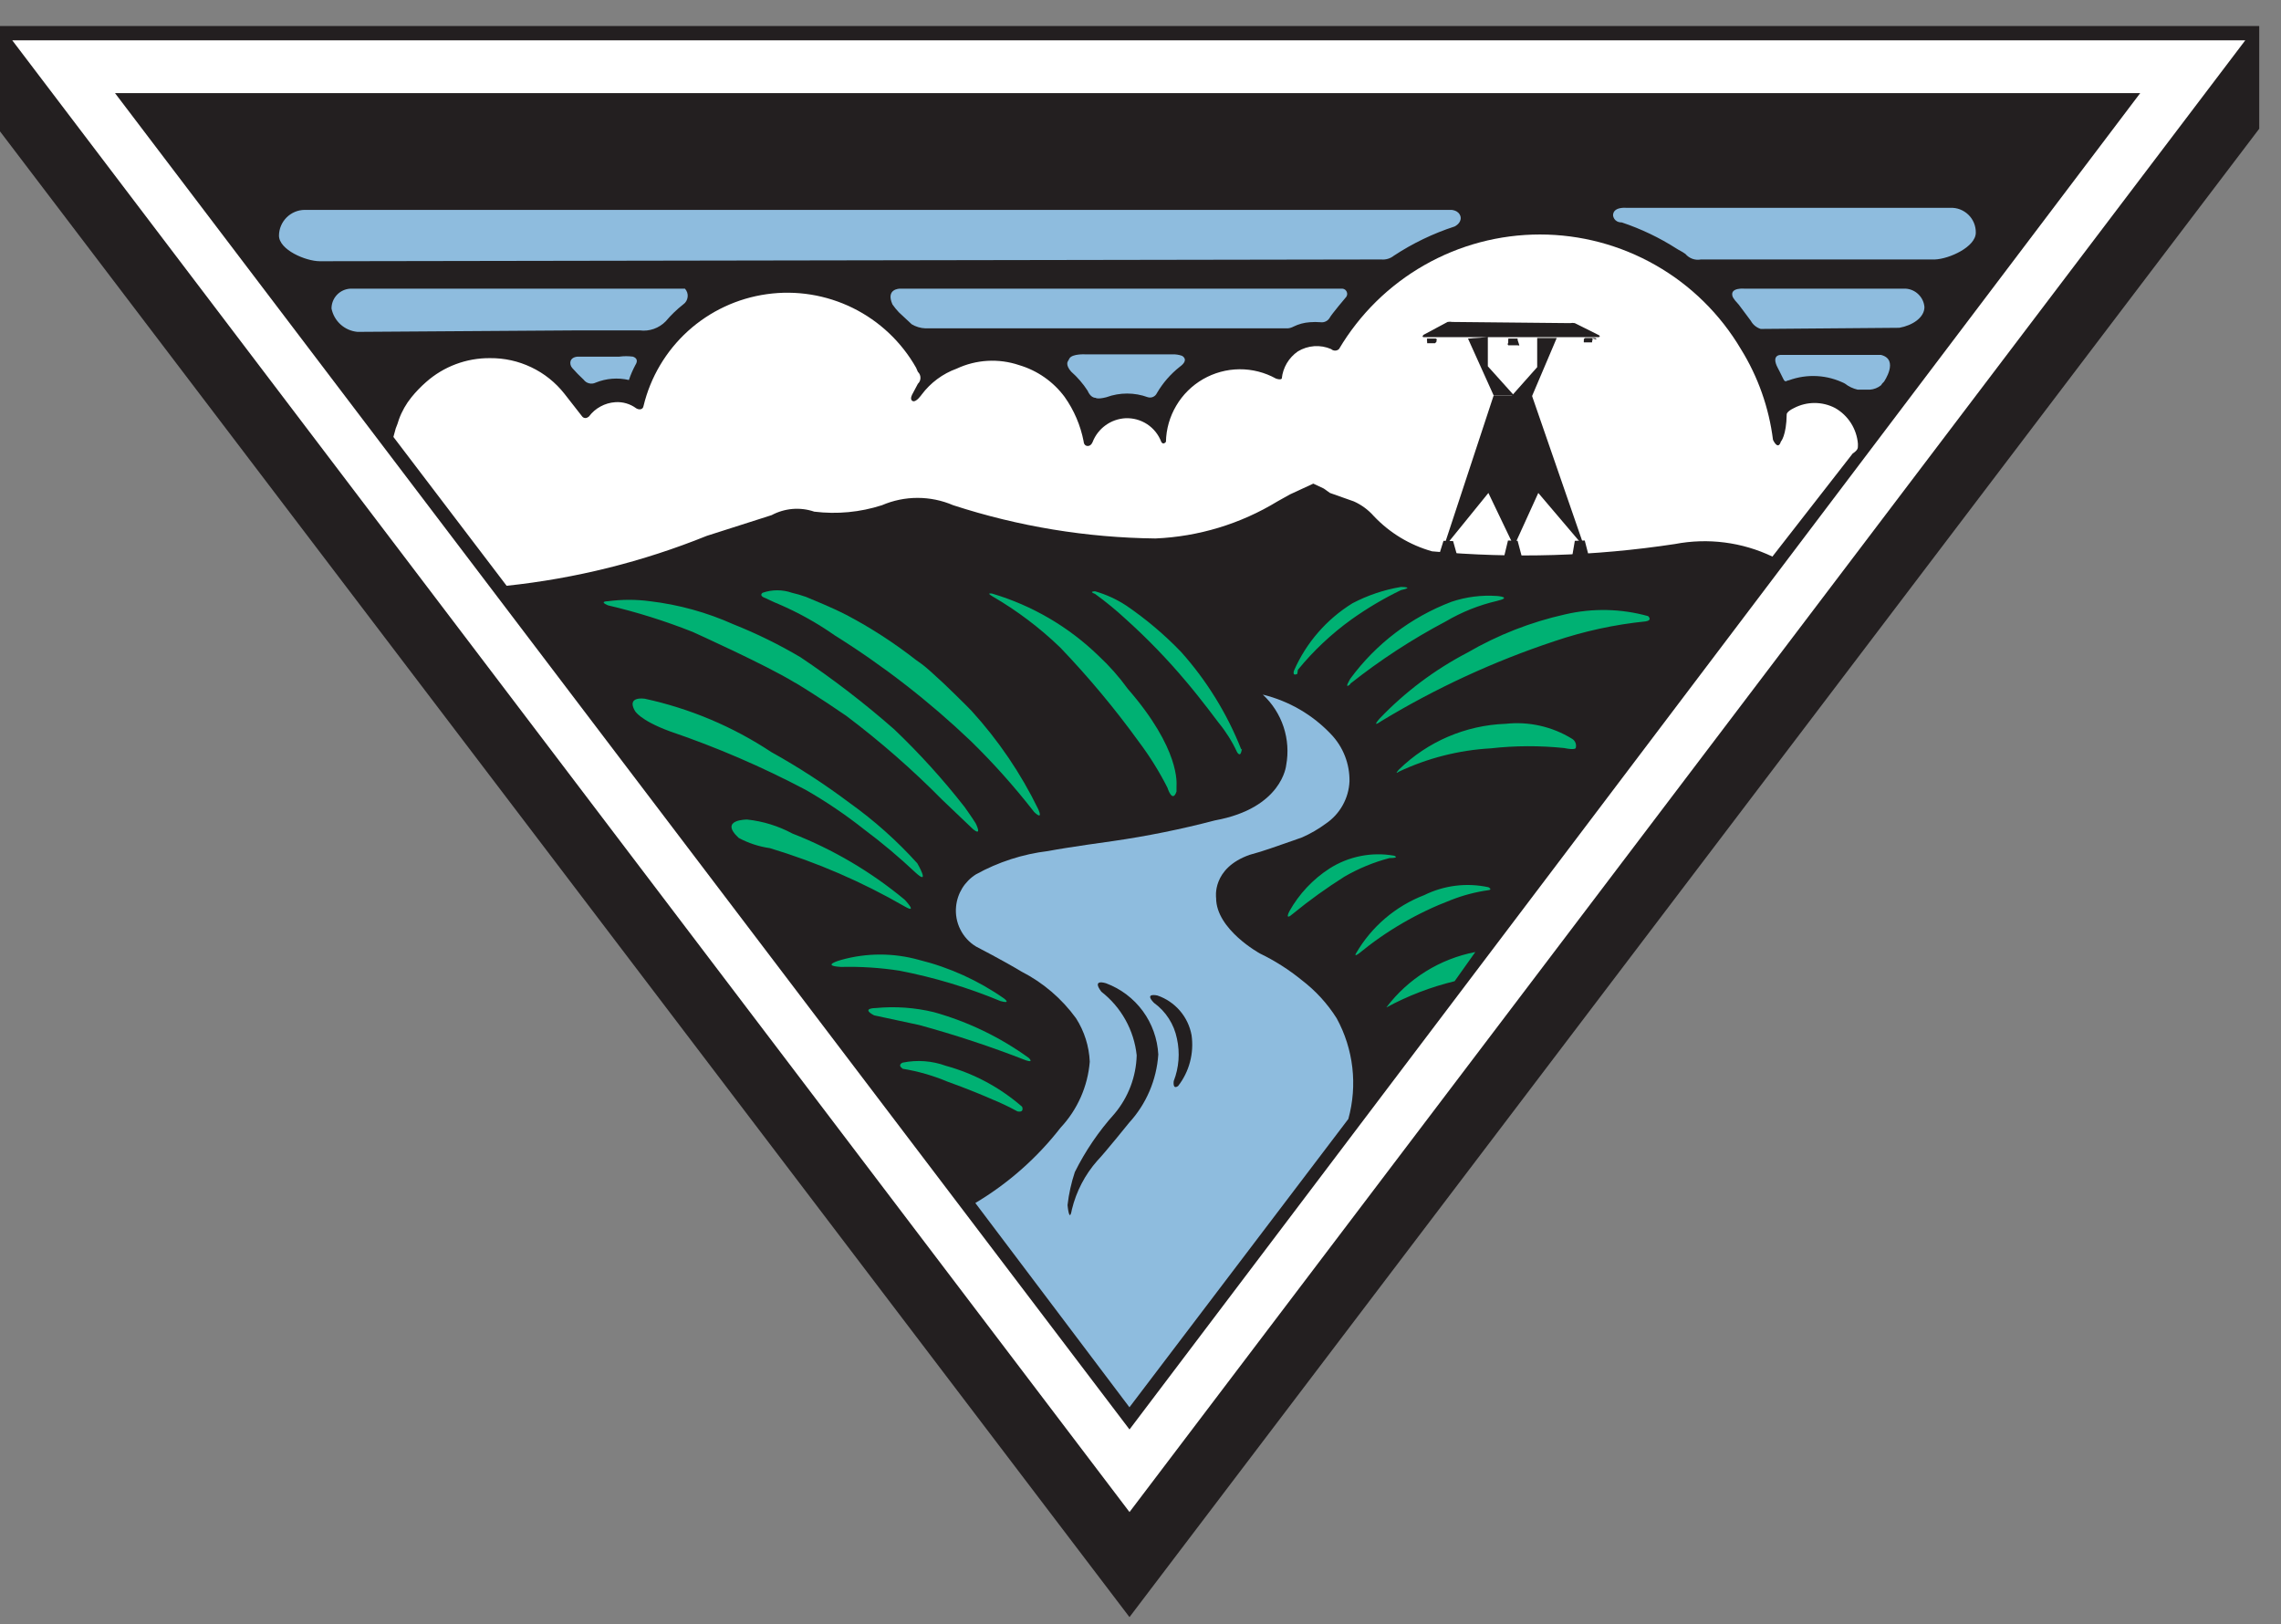
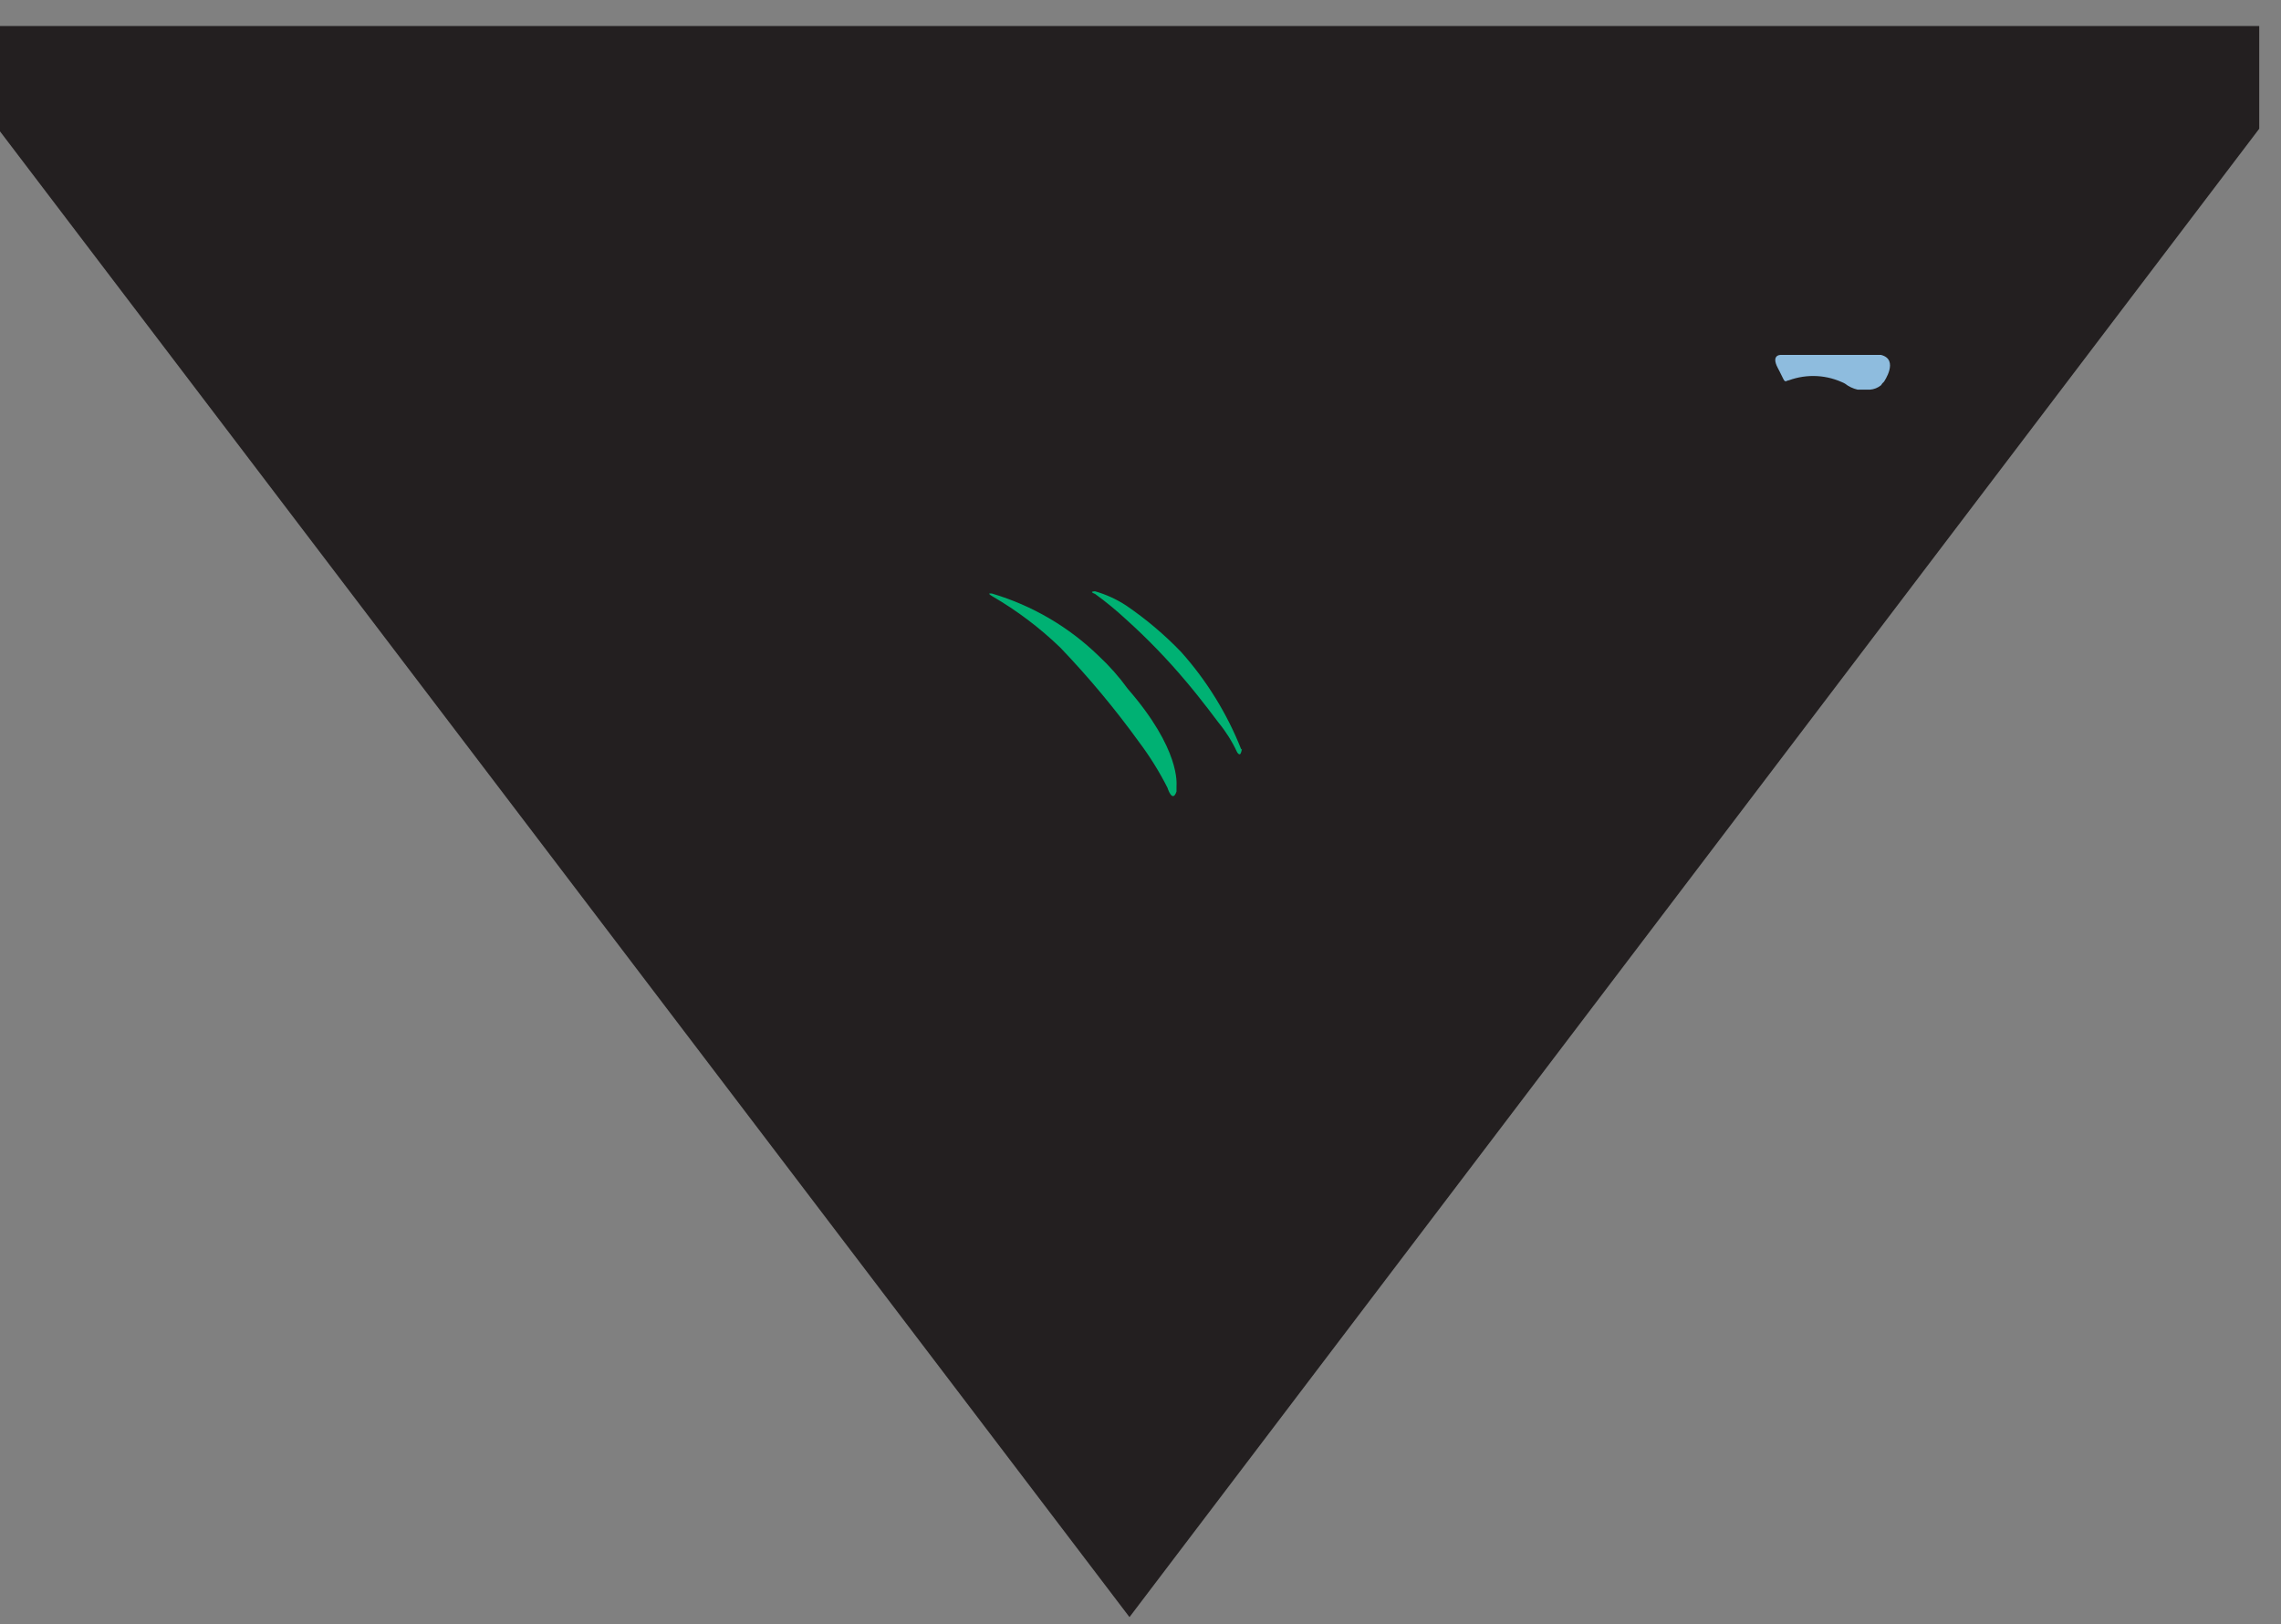
<svg xmlns="http://www.w3.org/2000/svg" width="66" height="47" viewBox="0 0 66 47" fill="none">
  <rect x="0" y="0" width="66" height="47" fill="#808080" stroke="none" />
  <path d="M0 3.801L32.681 46.793L65.37 3.725V0.753H0V3.801Z" fill="#231F20" />
-   <path d="M0.355 1.167L32.682 43.753L64.966 1.167H0.355Z" fill="white" />
  <path d="M61.926 2.695H3.328L32.682 41.363L61.926 2.695Z" fill="#231F20" />
-   <path d="M27.657 20.116C27.446 19.905 27.185 19.66 26.94 19.441C26.695 19.221 26.619 19.179 26.5 19.094C25.871 18.602 25.198 18.166 24.491 17.794C23.992 17.54 23.587 17.388 23.317 17.27C23.184 17.223 23.049 17.184 22.912 17.152C22.638 17.057 22.341 17.057 22.067 17.152C22.067 17.152 21.932 17.236 22.16 17.312C22.16 17.312 22.363 17.414 22.532 17.481C23.102 17.726 23.645 18.029 24.153 18.385C25.561 19.266 26.877 20.288 28.08 21.433C28.74 22.077 29.355 22.766 29.921 23.494C29.921 23.494 30.199 23.773 30.039 23.41C29.536 22.377 28.887 21.421 28.113 20.572C28.113 20.572 27.911 20.361 27.657 20.116Z" fill="#00B173" />
  <path d="M51.513 10.27C51.513 10.27 51.243 10.27 51.437 10.642C51.437 10.642 51.539 10.836 51.598 10.962C51.657 11.089 51.699 11.005 51.758 11.005C52.021 10.909 52.3 10.867 52.579 10.883C52.858 10.899 53.13 10.972 53.38 11.098C53.489 11.184 53.616 11.244 53.751 11.275H54.106C54.223 11.267 54.335 11.222 54.427 11.148C54.449 11.11 54.477 11.075 54.511 11.047C54.511 11.047 54.959 10.405 54.427 10.27H51.513Z" fill="#8EBCDE" />
  <path d="M33.78 22.794C33.78 22.794 33.923 23.258 34.042 22.903V22.751C34.042 22.684 34.16 21.687 32.631 19.931C32.381 19.586 32.099 19.267 31.787 18.977C30.922 18.138 29.868 17.521 28.713 17.178C28.713 17.178 28.511 17.136 28.713 17.254C29.427 17.668 30.087 18.167 30.681 18.74C31.503 19.599 32.265 20.513 32.961 21.476C33.272 21.891 33.546 22.331 33.78 22.794ZM34.312 19.711C34.751 20.226 35.258 20.91 35.258 20.91C35.47 21.168 35.649 21.452 35.79 21.755C35.79 21.755 35.874 21.915 35.916 21.755C35.959 21.594 35.916 21.704 35.916 21.687C35.507 20.652 34.918 19.697 34.177 18.867C33.696 18.366 33.163 17.916 32.589 17.524C32.311 17.341 32.006 17.202 31.686 17.11C31.686 17.11 31.483 17.11 31.686 17.186C31.999 17.413 32.297 17.658 32.581 17.921C33.199 18.477 33.777 19.075 34.312 19.711Z" fill="#00B173" />
-   <path d="M39.968 7.508C40.098 7.52 40.229 7.481 40.331 7.399C40.876 7.04 41.467 6.756 42.087 6.554C42.087 6.554 42.273 6.47 42.265 6.301C42.265 6.301 42.265 6.107 42.003 6.073H8.815C8.619 6.075 8.431 6.154 8.292 6.293C8.153 6.432 8.074 6.62 8.072 6.816C8.072 7.23 8.849 7.559 9.255 7.559L39.968 7.508ZM49.215 7.508C49.133 7.524 49.048 7.517 48.969 7.489C48.891 7.46 48.821 7.412 48.767 7.348C48.649 7.264 48.59 7.247 48.514 7.196C48.018 6.878 47.485 6.623 46.926 6.436C46.69 6.436 46.673 6.233 46.673 6.233C46.673 5.972 47.061 6.014 47.061 6.014H56.426C56.523 6.009 56.62 6.024 56.71 6.058C56.801 6.093 56.883 6.145 56.953 6.212C57.023 6.279 57.078 6.36 57.115 6.449C57.152 6.539 57.171 6.635 57.169 6.732C57.169 7.145 56.401 7.492 55.987 7.508H49.215ZM54.957 9.485C55.337 9.417 55.683 9.189 55.683 8.885C55.672 8.746 55.611 8.617 55.511 8.519C55.412 8.421 55.282 8.362 55.143 8.353H50.481C50.481 8.353 50.059 8.311 50.127 8.564C50.127 8.564 50.127 8.623 50.312 8.817L50.659 9.282C50.72 9.395 50.823 9.479 50.946 9.518L54.957 9.485ZM31.7 11.511C31.548 11.511 31.472 11.309 31.472 11.309C31.338 11.102 31.176 10.914 30.991 10.751C30.822 10.557 30.898 10.456 30.898 10.456L30.949 10.363C31.042 10.236 31.388 10.253 31.388 10.253H33.921C34.016 10.25 34.11 10.264 34.2 10.295C34.2 10.295 34.428 10.405 34.133 10.616C33.867 10.826 33.644 11.084 33.474 11.376C33.452 11.424 33.413 11.462 33.365 11.484C33.317 11.506 33.263 11.509 33.212 11.494C32.825 11.352 32.4 11.352 32.013 11.494C31.751 11.562 31.7 11.511 31.7 11.511ZM37.679 24.229L37.417 24.322C36.97 24.474 36.573 24.626 36.159 24.735C35.053 25.124 35.188 25.985 35.188 25.985C35.188 26.897 36.455 27.59 36.455 27.59C36.886 27.798 37.291 28.056 37.662 28.358C38.063 28.664 38.407 29.038 38.676 29.465C39.163 30.355 39.284 31.4 39.014 32.378L32.68 40.721L28.221 34.81C29.172 34.243 30.008 33.505 30.687 32.631C31.176 32.109 31.474 31.436 31.532 30.723C31.513 30.276 31.376 29.842 31.135 29.465C30.722 28.896 30.181 28.433 29.555 28.113C29.04 27.801 28.238 27.387 28.238 27.387C28.043 27.268 27.886 27.096 27.785 26.891C27.683 26.687 27.641 26.458 27.664 26.23C27.682 26.042 27.744 25.86 27.843 25.699C27.943 25.538 28.078 25.402 28.238 25.301C28.883 24.944 29.591 24.714 30.324 24.626C30.898 24.516 32.19 24.339 32.19 24.339C33.189 24.195 34.178 23.995 35.154 23.739C37.105 23.384 37.215 22.143 37.215 22.143C37.284 21.773 37.258 21.392 37.14 21.034C37.022 20.677 36.815 20.355 36.539 20.099C37.295 20.284 37.981 20.683 38.515 21.248C38.864 21.614 39.055 22.102 39.047 22.608C39.037 22.851 38.969 23.088 38.85 23.301C38.732 23.513 38.565 23.695 38.363 23.832C38.15 23.989 37.921 24.122 37.679 24.229ZM16.559 10.65C16.663 10.768 16.773 10.881 16.889 10.988C16.927 11.04 16.983 11.077 17.046 11.092C17.11 11.108 17.176 11.101 17.235 11.072C17.54 10.948 17.876 10.921 18.197 10.996C18.247 10.847 18.309 10.703 18.383 10.565C18.459 10.447 18.434 10.363 18.316 10.32C18.184 10.302 18.05 10.302 17.919 10.32H16.72C16.72 10.32 16.551 10.32 16.509 10.447C16.499 10.482 16.499 10.52 16.508 10.555C16.517 10.59 16.535 10.623 16.559 10.65ZM16.72 9.56H18.51C18.647 9.578 18.786 9.563 18.916 9.518C19.047 9.472 19.165 9.397 19.261 9.299C19.413 9.119 19.583 8.954 19.768 8.809C19.804 8.784 19.834 8.752 19.856 8.715C19.878 8.677 19.892 8.636 19.897 8.592C19.902 8.549 19.898 8.505 19.884 8.464C19.87 8.423 19.848 8.385 19.819 8.353H10.133C9.986 8.362 9.849 8.426 9.748 8.533C9.648 8.639 9.592 8.781 9.592 8.927C9.628 9.106 9.72 9.268 9.856 9.39C9.991 9.512 10.162 9.586 10.344 9.603L16.72 9.56ZM38.473 9.197C38.524 9.096 38.954 8.589 38.954 8.589C38.969 8.568 38.978 8.542 38.98 8.516C38.982 8.49 38.977 8.464 38.966 8.44C38.955 8.416 38.938 8.396 38.917 8.38C38.896 8.365 38.871 8.356 38.845 8.353H26.034C26.034 8.353 25.62 8.353 25.823 8.809C25.879 8.889 25.941 8.966 26.009 9.037L26.38 9.383C26.501 9.455 26.637 9.496 26.777 9.501H37.265C37.322 9.495 37.376 9.478 37.426 9.451C37.574 9.378 37.734 9.335 37.899 9.324C38.003 9.315 38.107 9.315 38.211 9.324C38.263 9.331 38.315 9.323 38.361 9.3C38.408 9.278 38.447 9.242 38.473 9.197Z" fill="#8EBCDE" />
-   <path d="M24.49 20.716C25.474 21.458 26.403 22.271 27.268 23.148L28.155 23.993C28.434 24.221 28.231 23.824 28.231 23.824C28.121 23.646 27.91 23.351 27.91 23.351C27.287 22.554 26.607 21.803 25.875 21.105C25.017 20.351 24.112 19.655 23.164 19.019C22.542 18.651 21.893 18.332 21.222 18.065C20.455 17.721 19.641 17.496 18.807 17.397C18.403 17.343 17.994 17.343 17.591 17.397C17.591 17.397 17.312 17.397 17.591 17.516C18.425 17.711 19.243 17.968 20.04 18.284C20.04 18.284 22.159 19.238 22.987 19.745C22.995 19.737 23.781 20.226 24.49 20.716ZM25.005 24.001C25.521 24.386 26.014 24.801 26.483 25.242C26.939 25.665 26.542 24.981 26.542 24.981C25.954 24.329 25.297 23.743 24.583 23.233C23.863 22.692 23.107 22.201 22.32 21.763C21.205 21.025 19.962 20.501 18.655 20.218C18.655 20.218 18.123 20.134 18.368 20.564C18.368 20.564 18.494 20.834 19.389 21.164C20.738 21.623 22.048 22.188 23.308 22.853C23.901 23.192 24.469 23.576 25.005 24.001ZM26.179 26.23C24.948 25.519 23.639 24.953 22.277 24.542C21.961 24.497 21.655 24.397 21.374 24.246C20.791 23.706 21.619 23.714 21.619 23.714C22.077 23.763 22.522 23.901 22.928 24.119C24.107 24.58 25.205 25.227 26.179 26.036C26.179 26.036 26.576 26.459 26.179 26.23ZM28.949 28.967C29.278 29.059 29.05 28.891 29.05 28.891C28.306 28.371 27.473 27.993 26.593 27.776C25.855 27.569 25.075 27.569 24.338 27.776C24.338 27.776 23.713 27.945 24.338 27.979C24.903 27.965 25.468 28.002 26.027 28.088C27.028 28.282 28.007 28.576 28.949 28.967ZM29.683 30.681C29.928 30.765 29.768 30.613 29.768 30.613C28.939 30.012 28.009 29.564 27.023 29.288C26.471 29.154 25.9 29.114 25.334 29.169C25.334 29.169 24.895 29.169 25.292 29.38L26.593 29.659C27.64 29.945 28.672 30.286 29.683 30.681ZM28.712 31.812C28.961 31.914 29.203 32.03 29.439 32.159C29.65 32.201 29.574 32.024 29.574 32.024C28.937 31.469 28.184 31.064 27.37 30.841C26.97 30.695 26.537 30.663 26.12 30.748C26.12 30.748 25.951 30.808 26.12 30.926C26.564 30.998 26.997 31.123 27.412 31.297C27.412 31.297 28.037 31.517 28.712 31.812ZM37.537 19.5C37.377 19.576 37.444 19.399 37.444 19.399C37.797 18.595 38.386 17.918 39.133 17.456C39.572 17.226 40.045 17.066 40.535 16.984C40.535 16.984 40.957 16.984 40.535 17.076C40.036 17.317 39.559 17.6 39.108 17.921C38.528 18.338 38.005 18.829 37.554 19.382L37.537 19.5ZM39.065 19.787C39.931 19.101 40.858 18.496 41.835 17.98C42.295 17.709 42.793 17.51 43.313 17.389C43.778 17.279 43.313 17.245 43.313 17.245C42.867 17.214 42.419 17.271 41.996 17.414C40.828 17.858 39.814 18.629 39.074 19.635C39.074 19.635 38.863 19.973 39.074 19.796M39.977 20.86C39.648 21.088 39.927 20.784 39.927 20.784C40.662 20.016 41.518 19.375 42.46 18.884C43.341 18.372 44.295 17.999 45.289 17.777C46.08 17.593 46.905 17.61 47.687 17.828C47.687 17.828 47.822 17.946 47.62 17.98C46.72 18.071 45.833 18.264 44.977 18.554C43.229 19.134 41.553 19.907 39.977 20.86ZM45.255 21.645C45.585 21.713 45.593 21.645 45.593 21.645C45.608 21.594 45.605 21.54 45.585 21.491C45.565 21.442 45.529 21.401 45.483 21.375C44.91 21.023 44.236 20.871 43.566 20.944C42.407 20.985 41.305 21.458 40.476 22.27C40.476 22.27 40.332 22.43 40.476 22.329C41.311 21.935 42.214 21.706 43.136 21.654C43.84 21.575 44.55 21.572 45.255 21.645ZM37.419 26.433C37.148 26.67 37.309 26.366 37.309 26.366C37.589 25.867 37.986 25.444 38.466 25.133C39.022 24.778 39.691 24.645 40.341 24.761C40.341 24.761 40.518 24.829 40.205 24.829C39.747 24.949 39.307 25.131 38.897 25.369C38.383 25.694 37.889 26.049 37.419 26.433ZM39.319 27.59C39.167 27.7 39.234 27.59 39.234 27.59C39.68 26.817 40.378 26.221 41.21 25.901C41.786 25.617 42.441 25.536 43.068 25.673C43.068 25.673 43.195 25.741 43.068 25.758C42.695 25.81 42.329 25.907 41.979 26.045C41.014 26.413 40.116 26.934 39.319 27.59ZM42.688 27.548L42.089 28.392C41.4 28.559 40.735 28.814 40.113 29.152C40.743 28.317 41.66 27.745 42.688 27.548Z" fill="#00B173" />
-   <path d="M31.015 34.996C31.142 34.474 31.394 33.989 31.75 33.586C31.97 33.358 32.67 32.488 32.67 32.488C33.168 31.945 33.466 31.248 33.515 30.512C33.491 30.059 33.335 29.622 33.067 29.256C32.798 28.89 32.429 28.611 32.003 28.452C32.003 28.452 31.573 28.308 31.868 28.697C32.153 28.919 32.391 29.197 32.566 29.513C32.742 29.829 32.852 30.178 32.89 30.538C32.873 31.157 32.647 31.752 32.248 32.227C31.791 32.735 31.404 33.303 31.1 33.915C30.997 34.225 30.926 34.545 30.889 34.87C30.889 34.87 30.939 35.427 31.015 34.996ZM34.089 31.424C34.249 31.218 34.366 30.981 34.432 30.729C34.499 30.477 34.514 30.213 34.478 29.955C34.43 29.693 34.314 29.448 34.14 29.246C33.966 29.044 33.742 28.892 33.49 28.806C33.49 28.806 33.093 28.713 33.388 29.017C33.734 29.267 33.972 29.638 34.055 30.056C34.145 30.465 34.113 30.89 33.962 31.281C33.962 31.281 33.92 31.543 34.089 31.424Z" fill="#231F20" />
-   <path d="M51.284 16.105C50.406 15.686 49.418 15.559 48.463 15.742C46.138 16.095 43.779 16.166 41.437 15.953C40.792 15.772 40.208 15.419 39.748 14.931C39.589 14.751 39.393 14.607 39.174 14.509L38.482 14.264L38.304 14.137L38 13.994L37.325 14.306L36.962 14.509C35.895 15.159 34.68 15.528 33.432 15.581C31.444 15.559 29.47 15.234 27.58 14.619C27.254 14.479 26.904 14.407 26.549 14.407C26.195 14.407 25.845 14.479 25.519 14.619C24.887 14.823 24.219 14.886 23.56 14.805C23.358 14.736 23.145 14.71 22.933 14.727C22.721 14.745 22.515 14.805 22.327 14.906L20.452 15.505C18.598 16.254 16.648 16.74 14.659 16.95L11.383 12.643L11.45 12.398C11.486 12.312 11.517 12.225 11.543 12.136C11.627 11.903 11.75 11.686 11.906 11.494C12.034 11.336 12.176 11.189 12.329 11.055C12.838 10.604 13.497 10.357 14.178 10.363C14.592 10.359 15.001 10.449 15.374 10.628C15.748 10.806 16.075 11.068 16.331 11.393L16.846 12.052C16.846 12.052 16.922 12.153 17.041 12.052C17.13 11.932 17.244 11.833 17.376 11.762C17.507 11.69 17.652 11.648 17.801 11.638C18.018 11.622 18.234 11.685 18.409 11.815C18.493 11.866 18.603 11.857 18.62 11.748C18.821 10.913 19.269 10.158 19.905 9.58C20.542 9.003 21.337 8.631 22.187 8.512C23.038 8.392 23.905 8.532 24.675 8.911C25.445 9.291 26.084 9.894 26.507 10.641L26.558 10.759C26.582 10.782 26.601 10.808 26.614 10.838C26.627 10.868 26.633 10.9 26.633 10.933C26.633 10.965 26.627 10.997 26.614 11.027C26.601 11.057 26.582 11.084 26.558 11.106L26.406 11.393C26.406 11.393 26.305 11.553 26.406 11.604C26.507 11.655 26.668 11.418 26.668 11.418C26.925 11.075 27.277 10.813 27.681 10.667C28.248 10.402 28.895 10.365 29.488 10.565C30.015 10.721 30.478 11.044 30.805 11.486C31.077 11.87 31.264 12.307 31.354 12.769C31.354 12.769 31.354 12.896 31.464 12.905C31.574 12.913 31.616 12.786 31.616 12.786C31.692 12.594 31.821 12.427 31.989 12.306C32.157 12.184 32.355 12.114 32.562 12.102C32.785 12.092 33.006 12.152 33.193 12.275C33.38 12.398 33.522 12.577 33.601 12.786C33.601 12.786 33.651 12.888 33.736 12.786C33.743 12.417 33.846 12.056 34.035 11.738C34.223 11.419 34.49 11.155 34.81 10.971C35.131 10.787 35.493 10.688 35.863 10.685C36.232 10.682 36.596 10.775 36.919 10.954C37.063 11.004 37.088 10.954 37.088 10.954C37.104 10.797 37.154 10.646 37.234 10.51C37.315 10.374 37.423 10.258 37.553 10.168C37.696 10.081 37.858 10.029 38.026 10.017C38.194 10.005 38.361 10.034 38.516 10.101C38.547 10.129 38.587 10.145 38.63 10.145C38.672 10.145 38.712 10.129 38.743 10.101C39.341 9.091 40.192 8.254 41.211 7.673C42.231 7.091 43.384 6.785 44.558 6.785C45.731 6.785 46.885 7.091 47.904 7.673C48.924 8.254 49.774 9.091 50.372 10.101C50.867 10.899 51.184 11.795 51.301 12.727C51.301 12.727 51.444 13.048 51.529 12.778C51.529 12.778 51.689 12.609 51.698 11.984C51.698 11.984 51.698 11.908 51.909 11.807C52.093 11.711 52.297 11.661 52.504 11.661C52.711 11.661 52.916 11.711 53.099 11.807C53.284 11.912 53.441 12.061 53.556 12.241C53.67 12.42 53.74 12.625 53.758 12.837V12.905C53.758 12.964 53.758 13.023 53.606 13.124L51.284 16.105Z" fill="white" />
+   <path d="M31.015 34.996C31.142 34.474 31.394 33.989 31.75 33.586C31.97 33.358 32.67 32.488 32.67 32.488C33.168 31.945 33.466 31.248 33.515 30.512C33.491 30.059 33.335 29.622 33.067 29.256C32.798 28.89 32.429 28.611 32.003 28.452C32.003 28.452 31.573 28.308 31.868 28.697C32.153 28.919 32.391 29.197 32.566 29.513C32.742 29.829 32.852 30.178 32.89 30.538C32.873 31.157 32.647 31.752 32.248 32.227C31.791 32.735 31.404 33.303 31.1 33.915C30.997 34.225 30.926 34.545 30.889 34.87C30.889 34.87 30.939 35.427 31.015 34.996ZM34.089 31.424C34.499 30.477 34.514 30.213 34.478 29.955C34.43 29.693 34.314 29.448 34.14 29.246C33.966 29.044 33.742 28.892 33.49 28.806C33.49 28.806 33.093 28.713 33.388 29.017C33.734 29.267 33.972 29.638 34.055 30.056C34.145 30.465 34.113 30.89 33.962 31.281C33.962 31.281 33.92 31.543 34.089 31.424Z" fill="#231F20" />
  <path d="M45.431 9.35C45.476 9.341 45.522 9.341 45.566 9.35L46.259 9.696C46.327 9.738 46.259 9.755 46.259 9.755H41.192C41.192 9.755 41.125 9.755 41.192 9.687L41.885 9.316C41.929 9.307 41.975 9.307 42.02 9.316L45.431 9.35ZM42.476 9.797L43.219 11.444H43.81L43.05 10.599V9.755L42.476 9.797Z" fill="#231F20" />
  <path d="M45.044 9.78L44.326 11.469H43.727L44.478 10.624V9.78H45.044Z" fill="#231F20" />
  <path d="M43.218 11.444H44.325L45.785 15.666H45.701L44.51 14.264L43.86 15.692H43.75L43.066 14.264L41.901 15.7H41.816L43.218 11.444Z" fill="#231F20" />
  <path d="M45.854 15.64L45.972 16.096H45.491L45.567 15.649L45.854 15.64ZM43.912 15.649L44.03 16.096H43.523L43.633 15.64L43.912 15.649ZM42.045 15.657L42.164 16.08H41.632L41.767 15.649L42.045 15.657ZM41.581 9.847C41.581 9.835 41.577 9.824 41.569 9.814C41.562 9.805 41.551 9.799 41.539 9.797H41.294C41.289 9.805 41.287 9.813 41.287 9.822C41.287 9.831 41.289 9.84 41.294 9.847C41.29 9.854 41.288 9.861 41.288 9.869C41.288 9.876 41.29 9.883 41.294 9.89V9.932H41.522L41.564 9.89V9.822C41.566 9.832 41.572 9.841 41.581 9.847ZM43.912 9.839V9.797H43.642V9.839C43.637 9.853 43.637 9.868 43.642 9.881C43.638 9.888 43.636 9.895 43.636 9.902C43.636 9.91 43.638 9.917 43.642 9.923C43.636 9.927 43.632 9.932 43.629 9.938C43.626 9.944 43.625 9.951 43.625 9.957C43.625 9.964 43.626 9.97 43.629 9.976C43.632 9.982 43.636 9.987 43.642 9.991H43.912C43.919 9.995 43.928 9.998 43.937 9.998C43.946 9.998 43.955 9.995 43.962 9.991L43.912 9.839ZM46.192 9.822C46.19 9.81 46.184 9.799 46.174 9.792C46.165 9.784 46.153 9.78 46.141 9.78H45.879C45.867 9.78 45.855 9.784 45.846 9.792C45.837 9.799 45.831 9.81 45.829 9.822C45.825 9.836 45.825 9.851 45.829 9.864C45.824 9.878 45.824 9.893 45.829 9.907H46.065C46.07 9.893 46.07 9.878 46.065 9.864C46.071 9.86 46.075 9.854 46.078 9.847C46.081 9.841 46.082 9.834 46.082 9.826C46.082 9.819 46.081 9.812 46.078 9.806C46.075 9.799 46.071 9.793 46.065 9.788C46.065 9.788 46.209 9.831 46.192 9.822Z" fill="#231F20" />
</svg>